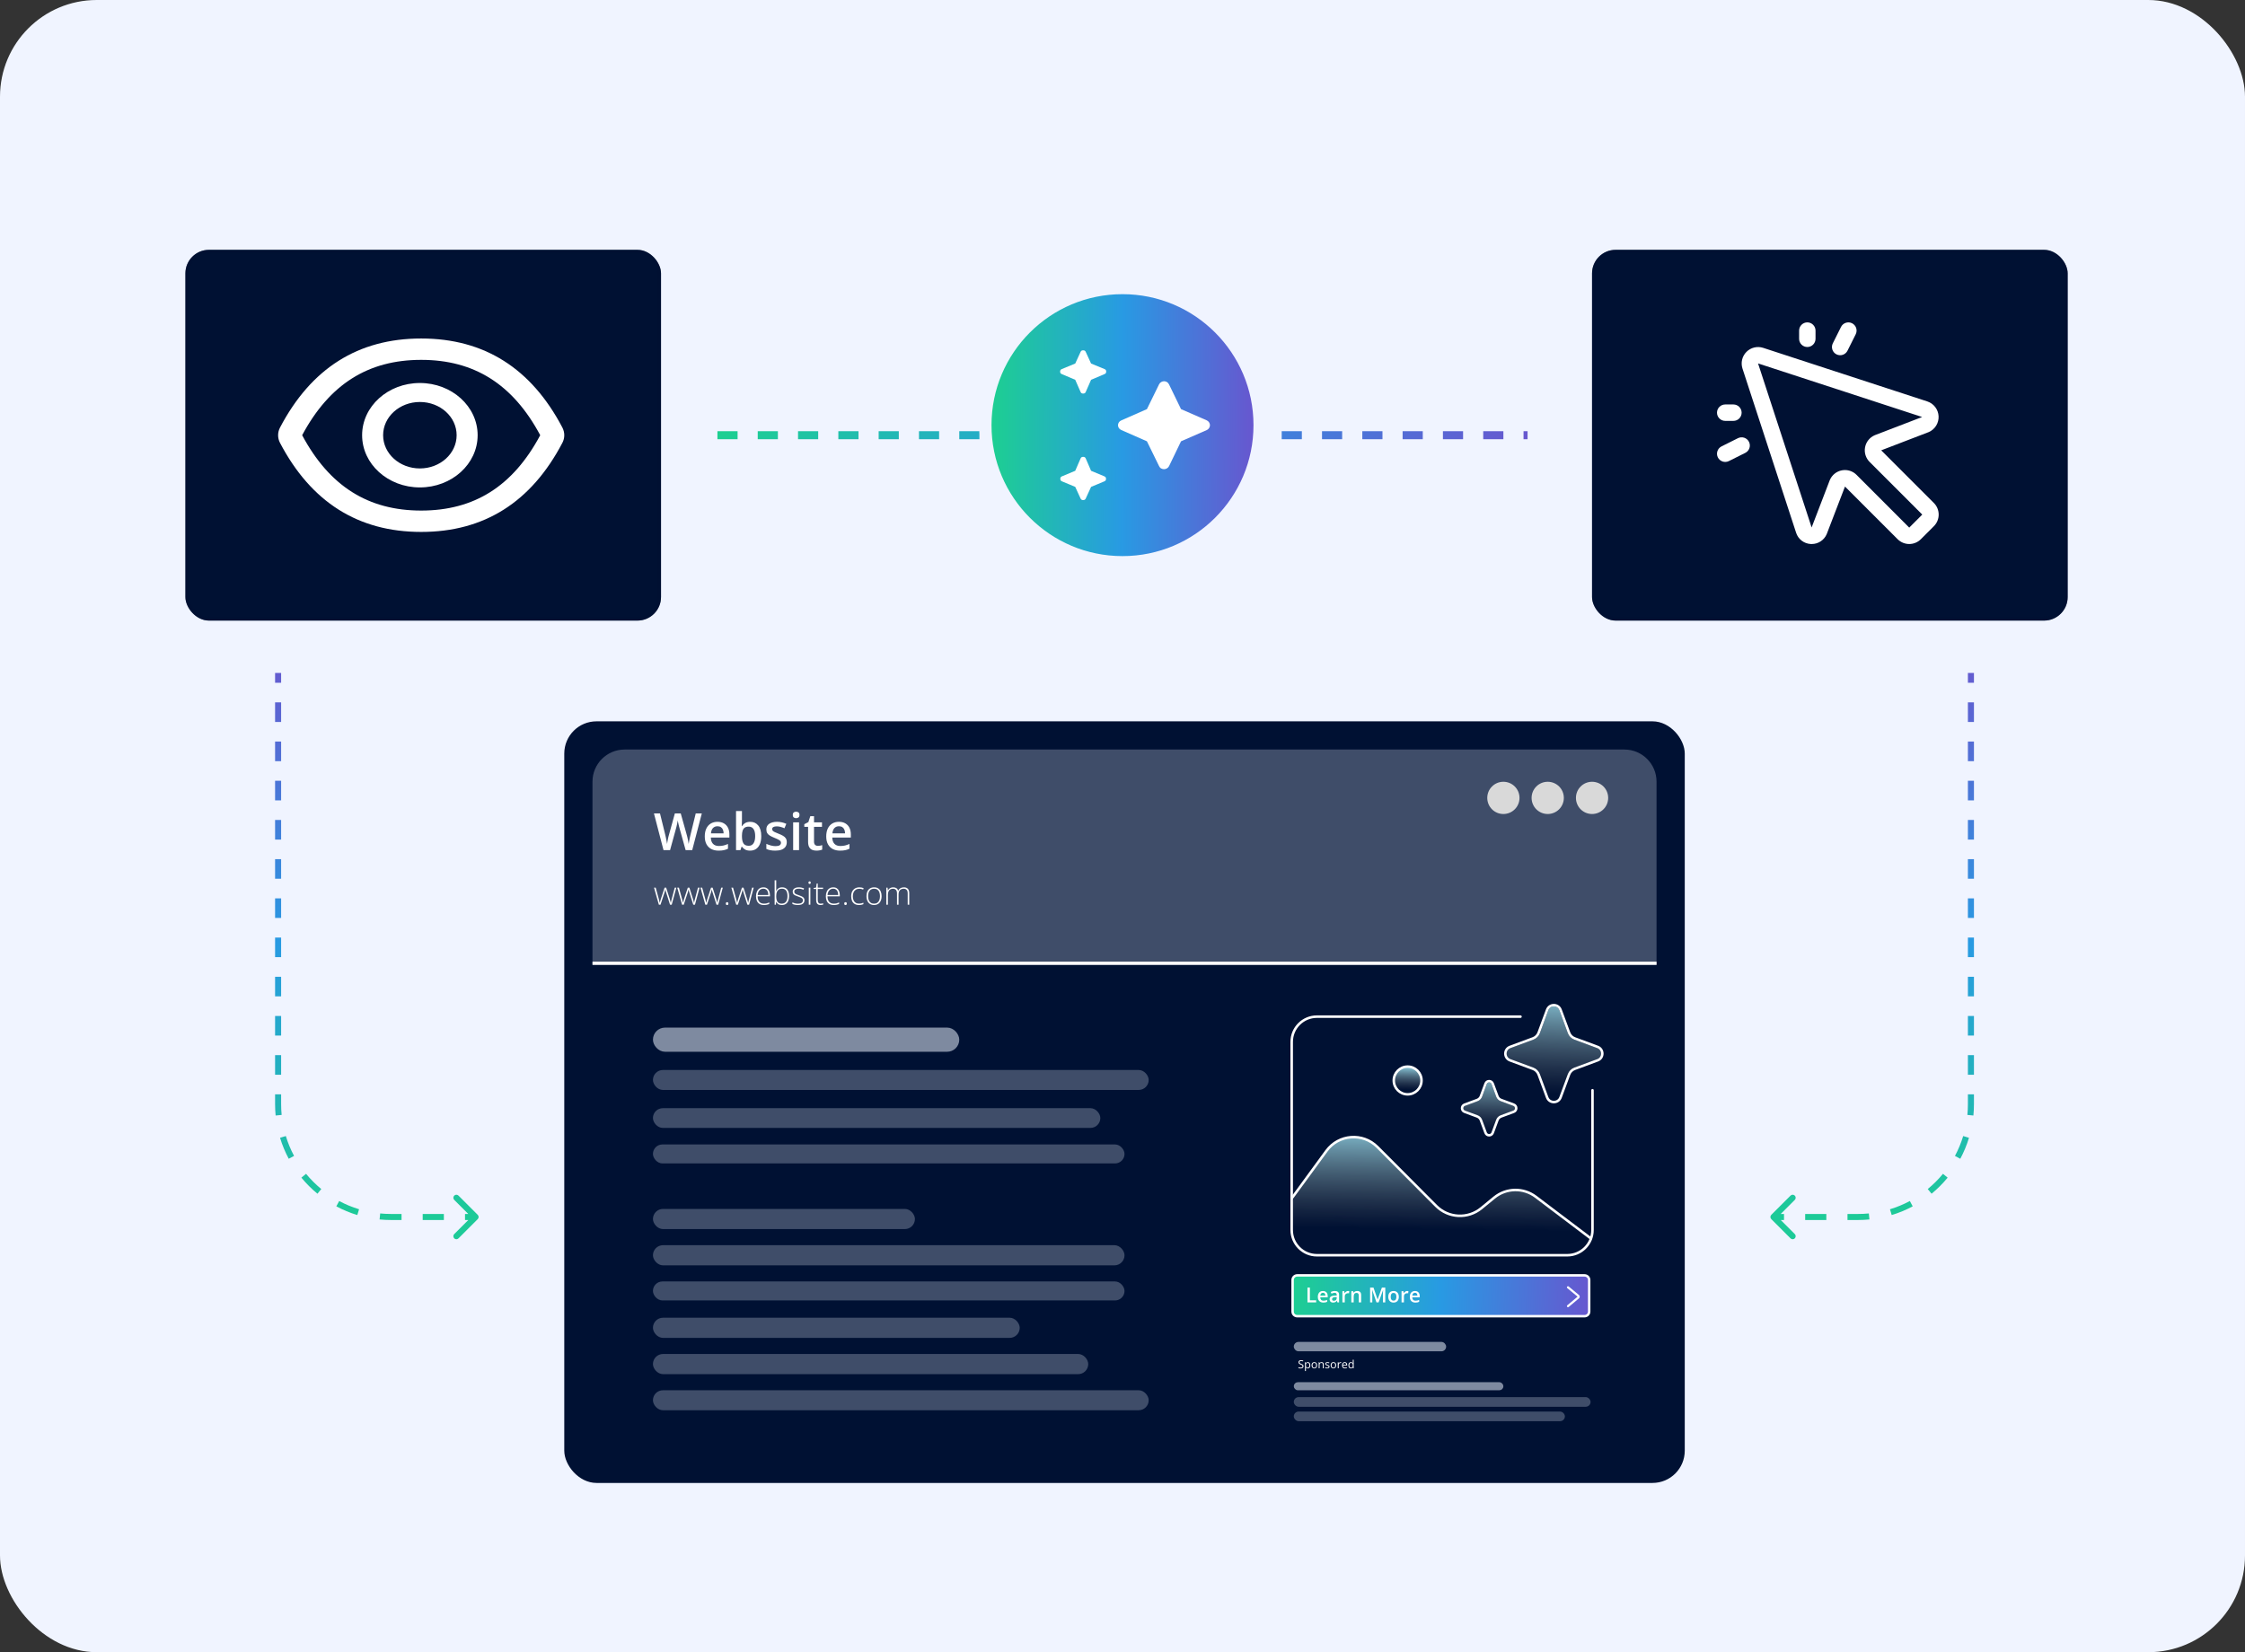
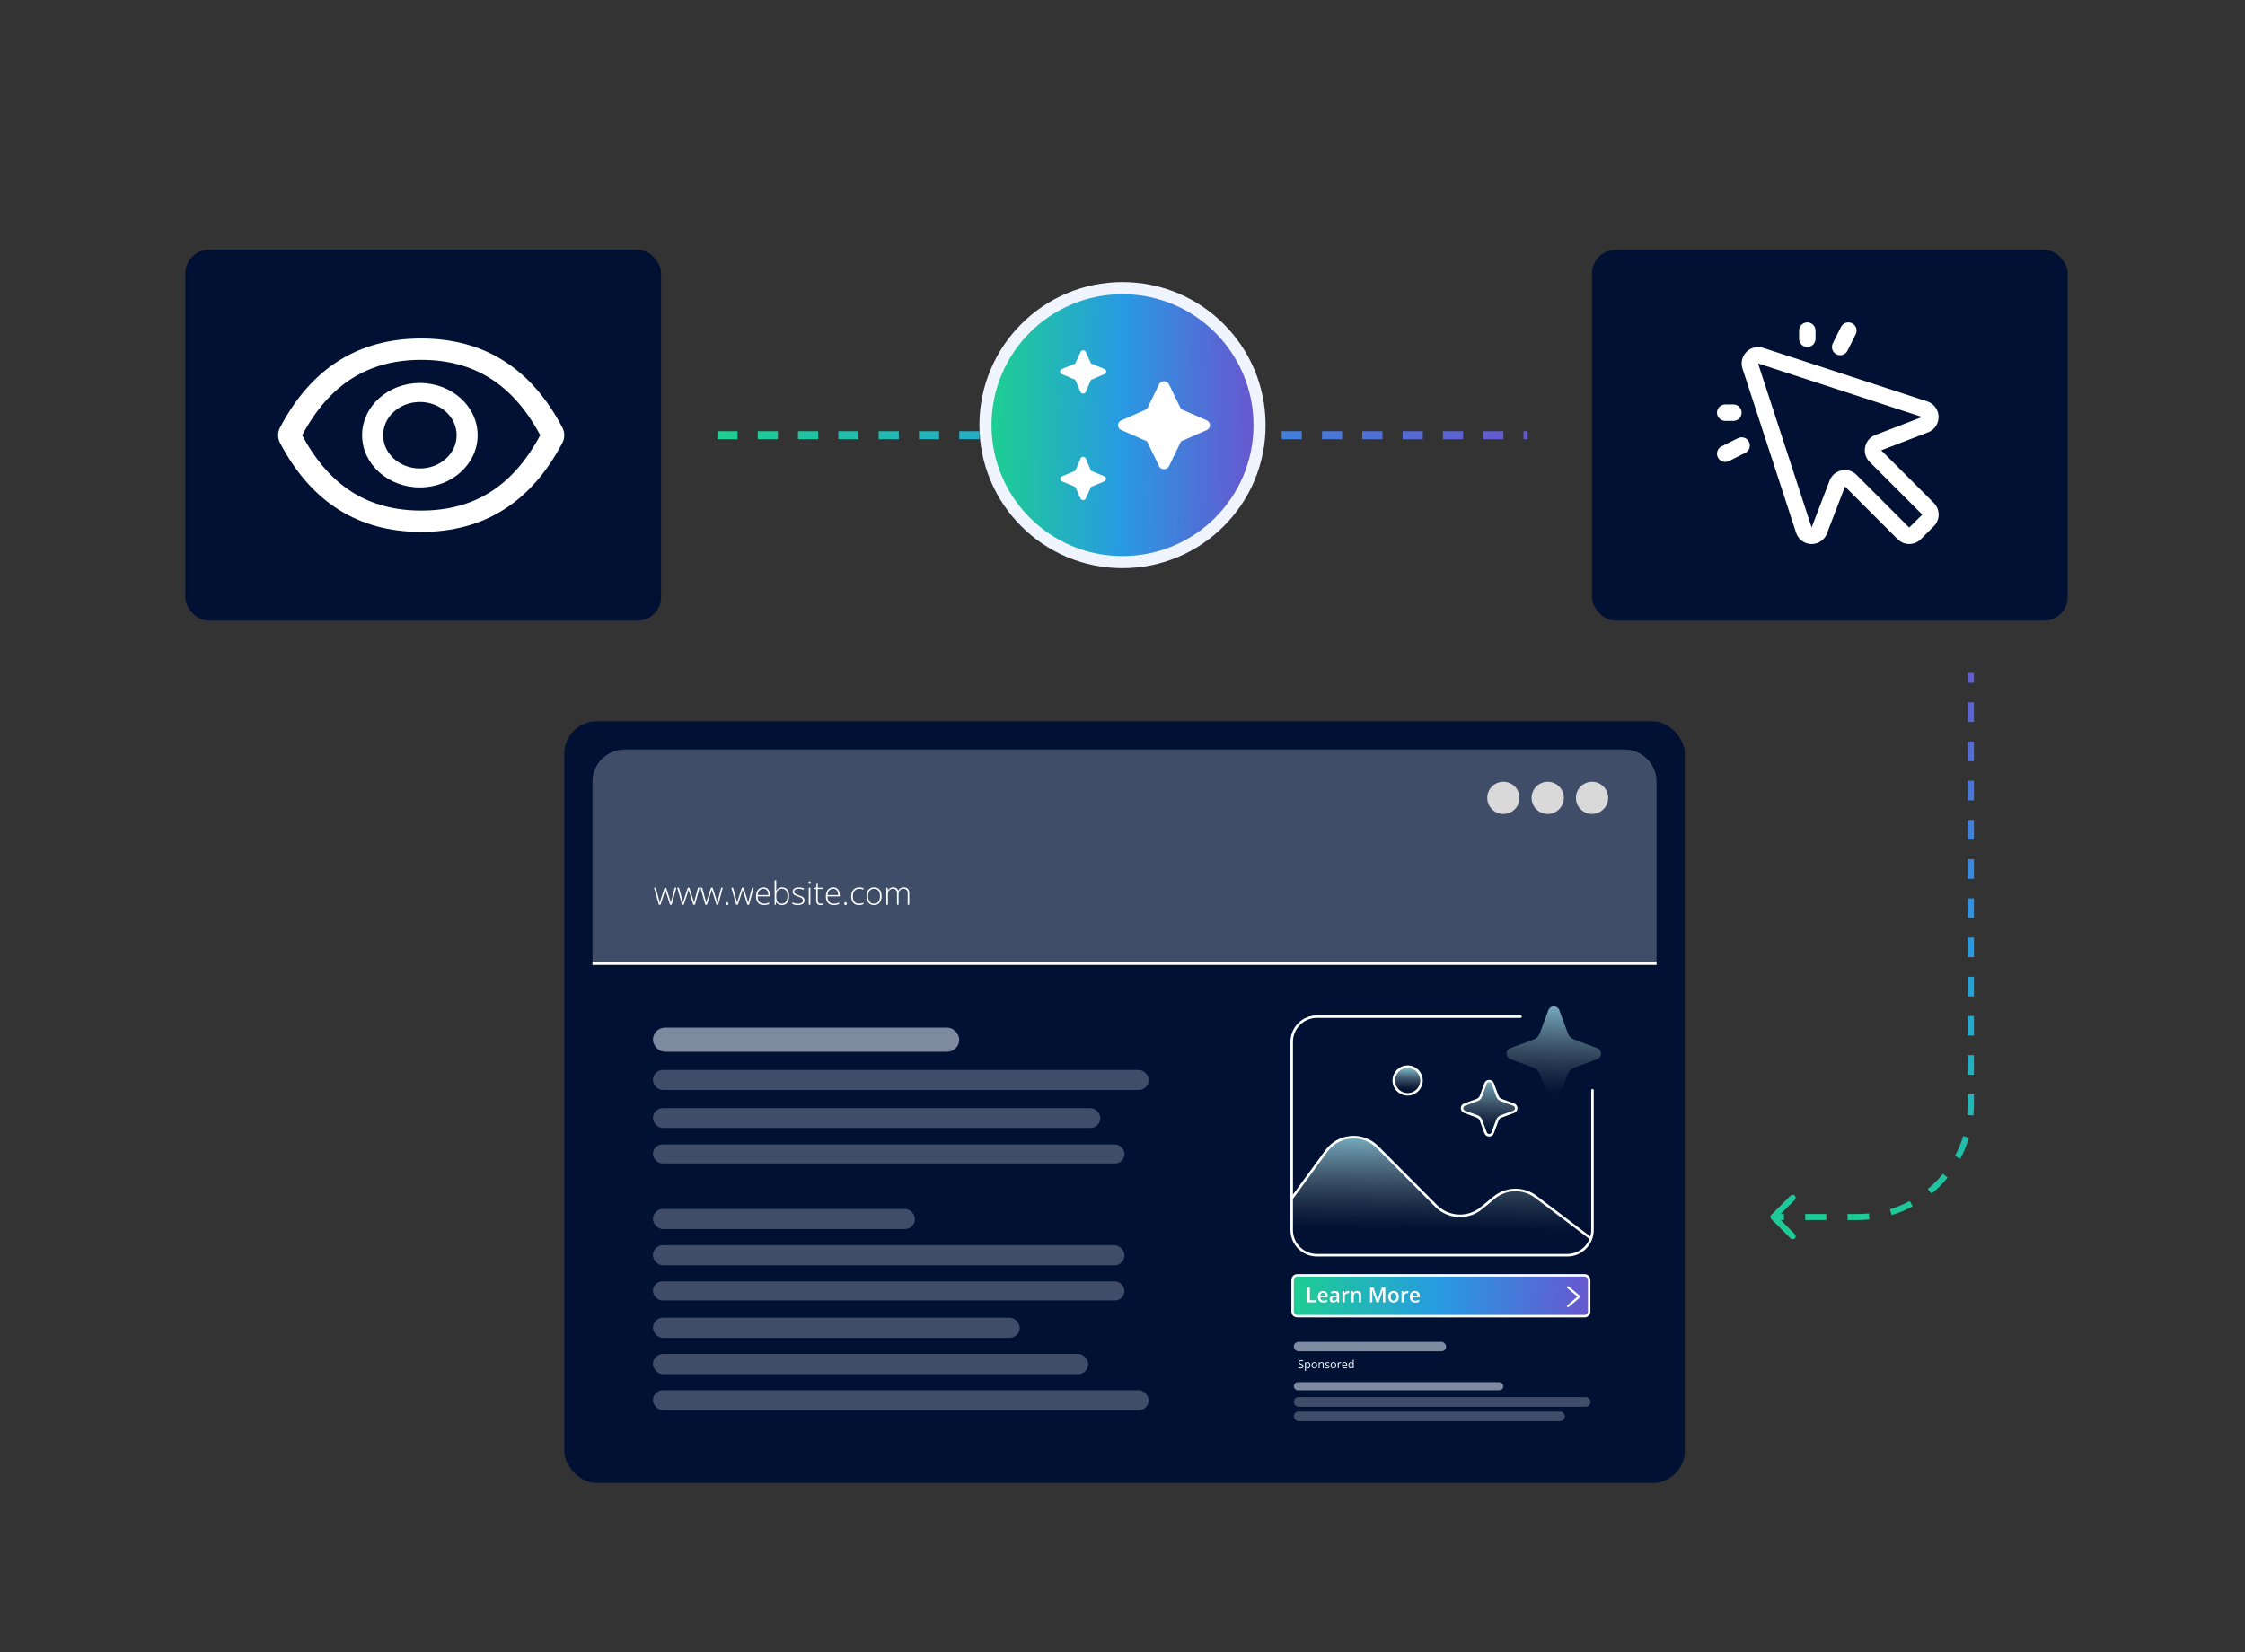
<svg xmlns="http://www.w3.org/2000/svg" width="557" height="410" viewBox="0 0 557 410" fill="none">
  <rect x="0" y="0" width="557" height="410" fill="#333333" stroke="none" />
-   <rect width="557" height="410" rx="24" fill="#F0F4FF" />
  <rect x="140" y="179" width="278" height="189" rx="8" fill="#001133" />
  <path d="M147 193.976C147 189.571 150.571 186 154.976 186H403.024C407.429 186 411 189.571 411 193.976V239.438H147V193.976Z" fill="#3F4D69" />
  <path d="M147 239.438H411V238.64H147V239.438Z" fill="white" />
-   <path d="M174.124 201.855L171.744 210.965H170.111L168.591 205.506C168.554 205.373 168.512 205.216 168.466 205.033C168.421 204.85 168.375 204.663 168.329 204.472C168.288 204.281 168.25 204.106 168.217 203.949C168.188 203.787 168.167 203.662 168.155 203.575C168.147 203.662 168.128 203.785 168.099 203.942C168.07 204.1 168.034 204.275 167.993 204.466C167.955 204.653 167.914 204.84 167.868 205.027C167.823 205.209 167.781 205.371 167.744 205.513L166.248 210.965H164.622L162.248 201.855H163.749L165.064 207.195C165.106 207.365 165.147 207.55 165.189 207.75C165.235 207.945 165.276 208.142 165.313 208.342C165.355 208.541 165.392 208.736 165.426 208.927C165.459 209.114 165.486 209.285 165.507 209.438C165.527 209.28 165.554 209.106 165.588 208.915C165.621 208.72 165.656 208.522 165.694 208.323C165.735 208.119 165.777 207.924 165.818 207.737C165.864 207.55 165.91 207.382 165.955 207.232L167.438 201.855H168.896L170.411 207.251C170.456 207.405 170.5 207.577 170.541 207.768C170.587 207.959 170.631 208.155 170.672 208.354C170.714 208.553 170.751 208.747 170.784 208.933C170.818 209.12 170.845 209.289 170.865 209.438C170.894 209.235 170.932 209.002 170.978 208.74C171.023 208.479 171.075 208.213 171.133 207.943C171.191 207.673 171.25 207.423 171.308 207.195L172.616 201.855H174.124ZM178.012 203.936C178.627 203.936 179.155 204.063 179.595 204.316C180.036 204.57 180.374 204.929 180.611 205.394C180.848 205.859 180.966 206.416 180.966 207.064V207.849H176.361C176.378 208.518 176.556 209.033 176.897 209.395C177.242 209.756 177.724 209.937 178.343 209.937C178.783 209.937 179.178 209.895 179.527 209.812C179.88 209.725 180.243 209.598 180.617 209.432V210.622C180.272 210.784 179.921 210.903 179.564 210.977C179.207 211.052 178.779 211.089 178.28 211.089C177.603 211.089 177.007 210.959 176.492 210.697C175.981 210.431 175.58 210.036 175.289 209.513C175.003 208.99 174.86 208.339 174.86 207.563C174.86 206.79 174.99 206.134 175.252 205.594C175.514 205.054 175.881 204.642 176.355 204.36C176.829 204.077 177.381 203.936 178.012 203.936ZM178.012 205.039C177.551 205.039 177.178 205.189 176.891 205.488C176.608 205.787 176.442 206.225 176.392 206.802H179.533C179.529 206.458 179.471 206.152 179.358 205.886C179.25 205.621 179.084 205.413 178.86 205.263C178.64 205.114 178.357 205.039 178.012 205.039ZM184.082 201.269V203.606C184.082 203.876 184.073 204.142 184.057 204.403C184.044 204.661 184.032 204.863 184.019 205.008H184.082C184.269 204.709 184.528 204.457 184.86 204.254C185.197 204.046 185.627 203.942 186.15 203.942C186.969 203.942 187.627 204.244 188.126 204.846C188.624 205.444 188.873 206.331 188.873 207.507C188.873 208.288 188.759 208.944 188.531 209.476C188.302 210.007 187.98 210.41 187.565 210.684C187.154 210.954 186.67 211.089 186.113 211.089C185.59 211.089 185.166 210.994 184.842 210.803C184.522 210.608 184.271 210.381 184.088 210.124H183.982L183.714 210.965H182.617V201.269H184.082ZM185.764 205.133C185.349 205.133 185.018 205.216 184.773 205.382C184.532 205.548 184.358 205.797 184.25 206.129C184.142 206.458 184.086 206.875 184.082 207.382V207.513C184.082 208.281 184.202 208.869 184.443 209.276C184.688 209.683 185.133 209.887 185.776 209.887C186.287 209.887 186.68 209.681 186.954 209.27C187.228 208.855 187.365 208.261 187.365 207.488C187.365 206.707 187.228 206.119 186.954 205.724C186.684 205.33 186.287 205.133 185.764 205.133ZM195.204 208.996C195.204 209.449 195.094 209.831 194.874 210.142C194.654 210.454 194.332 210.691 193.908 210.853C193.489 211.011 192.973 211.089 192.363 211.089C191.881 211.089 191.465 211.054 191.117 210.984C190.772 210.917 190.446 210.813 190.138 210.672V209.407C190.466 209.561 190.834 209.694 191.241 209.806C191.652 209.918 192.041 209.974 192.406 209.974C192.888 209.974 193.235 209.899 193.447 209.75C193.659 209.596 193.765 209.393 193.765 209.139C193.765 208.99 193.721 208.857 193.634 208.74C193.551 208.62 193.393 208.497 193.16 208.373C192.932 208.244 192.595 208.09 192.151 207.912C191.715 207.737 191.347 207.563 191.048 207.388C190.749 207.214 190.522 207.004 190.369 206.759C190.215 206.51 190.138 206.192 190.138 205.805C190.138 205.195 190.379 204.732 190.861 204.416C191.347 204.096 191.989 203.936 192.786 203.936C193.21 203.936 193.609 203.98 193.983 204.067C194.361 204.15 194.731 204.273 195.092 204.435L194.631 205.538C194.319 205.4 194.006 205.288 193.69 205.201C193.378 205.11 193.061 205.064 192.737 205.064C192.359 205.064 192.07 205.122 191.87 205.238C191.675 205.355 191.578 205.521 191.578 205.737C191.578 205.899 191.625 206.036 191.721 206.148C191.816 206.26 191.981 206.373 192.213 206.485C192.45 206.597 192.778 206.736 193.198 206.902C193.609 207.06 193.964 207.226 194.263 207.401C194.566 207.571 194.799 207.781 194.961 208.03C195.123 208.279 195.204 208.601 195.204 208.996ZM198.251 204.067V210.965H196.787V204.067H198.251ZM197.528 201.425C197.753 201.425 197.946 201.485 198.108 201.606C198.274 201.726 198.357 201.934 198.357 202.229C198.357 202.52 198.274 202.727 198.108 202.852C197.946 202.972 197.753 203.033 197.528 203.033C197.296 203.033 197.098 202.972 196.936 202.852C196.779 202.727 196.7 202.52 196.7 202.229C196.7 201.934 196.779 201.726 196.936 201.606C197.098 201.485 197.296 201.425 197.528 201.425ZM202.918 209.906C203.109 209.906 203.298 209.889 203.485 209.856C203.672 209.818 203.843 209.775 203.996 209.725V210.834C203.834 210.905 203.624 210.965 203.367 211.015C203.109 211.065 202.841 211.089 202.563 211.089C202.173 211.089 201.822 211.025 201.51 210.896C201.198 210.763 200.951 210.537 200.769 210.217C200.586 209.897 200.494 209.455 200.494 208.89V205.182H199.553V204.528L200.563 204.011L201.043 202.534H201.965V204.067H203.94V205.182H201.965V208.871C201.965 209.22 202.052 209.48 202.227 209.65C202.401 209.82 202.632 209.906 202.918 209.906ZM208.146 203.936C208.761 203.936 209.289 204.063 209.729 204.316C210.169 204.57 210.508 204.929 210.745 205.394C210.981 205.859 211.1 206.416 211.1 207.064V207.849H206.495C206.512 208.518 206.69 209.033 207.031 209.395C207.376 209.756 207.857 209.937 208.476 209.937C208.917 209.937 209.311 209.895 209.66 209.812C210.013 209.725 210.377 209.598 210.751 209.432V210.622C210.406 210.784 210.055 210.903 209.698 210.977C209.34 211.052 208.913 211.089 208.414 211.089C207.737 211.089 207.141 210.959 206.626 210.697C206.115 210.431 205.714 210.036 205.423 209.513C205.137 208.99 204.993 208.339 204.993 207.563C204.993 206.79 205.124 206.134 205.386 205.594C205.648 205.054 206.015 204.642 206.489 204.36C206.962 204.077 207.515 203.936 208.146 203.936ZM208.146 205.039C207.685 205.039 207.311 205.189 207.025 205.488C206.742 205.787 206.576 206.225 206.526 206.802H209.667C209.662 206.458 209.604 206.152 209.492 205.886C209.384 205.621 209.218 205.413 208.994 205.263C208.773 205.114 208.491 205.039 208.146 205.039Z" fill="white" />
  <path d="M166.24 224.51L165.34 221.667C165.311 221.581 165.285 221.499 165.262 221.421C165.239 221.344 165.217 221.268 165.196 221.196C165.175 221.123 165.156 221.053 165.137 220.985C165.119 220.915 165.101 220.846 165.083 220.779H165.063C165.045 220.846 165.027 220.915 165.009 220.985C164.991 221.055 164.971 221.128 164.951 221.203C164.93 221.279 164.908 221.355 164.884 221.433C164.861 221.511 164.835 221.592 164.806 221.675L163.876 224.51H163.471L162.267 220.276H162.684L163.428 222.983C163.472 223.142 163.51 223.283 163.541 223.408C163.572 223.532 163.599 223.645 163.623 223.746C163.646 223.848 163.667 223.944 163.685 224.035H163.704C163.72 223.97 163.737 223.902 163.755 223.832C163.773 223.759 163.793 223.682 163.813 223.598C163.834 223.515 163.859 223.427 163.887 223.334C163.916 223.24 163.947 223.139 163.981 223.03L164.888 220.276H165.278L166.15 223.022C166.192 223.154 166.229 223.282 166.263 223.404C166.299 223.523 166.33 223.635 166.356 223.739C166.385 223.843 166.408 223.94 166.427 224.031H166.45C166.46 223.945 166.476 223.852 166.497 223.75C166.52 223.646 166.547 223.531 166.578 223.404C166.612 223.277 166.65 223.136 166.691 222.983L167.408 220.276H167.805L166.656 224.51H166.24ZM172.003 224.51L171.104 221.667C171.075 221.581 171.049 221.499 171.026 221.421C171.002 221.344 170.98 221.268 170.96 221.196C170.939 221.123 170.919 221.053 170.901 220.985C170.883 220.915 170.865 220.846 170.847 220.779H170.827C170.809 220.846 170.791 220.915 170.773 220.985C170.755 221.055 170.735 221.128 170.714 221.203C170.694 221.279 170.671 221.355 170.648 221.433C170.625 221.511 170.599 221.592 170.57 221.675L169.639 224.51H169.234L168.031 220.276H168.448L169.192 222.983C169.236 223.142 169.273 223.283 169.305 223.408C169.336 223.532 169.363 223.645 169.386 223.746C169.41 223.848 169.43 223.944 169.449 224.035H169.468C169.484 223.97 169.501 223.902 169.519 223.832C169.537 223.759 169.556 223.682 169.577 223.598C169.598 223.515 169.623 223.427 169.651 223.334C169.68 223.24 169.711 223.139 169.745 223.03L170.652 220.276H171.041L171.914 223.022C171.955 223.154 171.993 223.282 172.027 223.404C172.063 223.523 172.094 223.635 172.12 223.739C172.149 223.843 172.172 223.94 172.19 224.031H172.214C172.224 223.945 172.24 223.852 172.26 223.75C172.284 223.646 172.311 223.531 172.342 223.404C172.376 223.277 172.414 223.136 172.455 222.983L173.172 220.276H173.569L172.42 224.51H172.003ZM177.767 224.51L176.868 221.667C176.839 221.581 176.813 221.499 176.79 221.421C176.766 221.344 176.744 221.268 176.723 221.196C176.703 221.123 176.683 221.053 176.665 220.985C176.647 220.915 176.629 220.846 176.61 220.779H176.591C176.573 220.846 176.555 220.915 176.536 220.985C176.518 221.055 176.499 221.128 176.478 221.203C176.457 221.279 176.435 221.355 176.412 221.433C176.389 221.511 176.363 221.592 176.334 221.675L175.403 224.51H174.998L173.795 220.276H174.212L174.955 222.983C174.999 223.142 175.037 223.283 175.068 223.408C175.099 223.532 175.127 223.645 175.15 223.746C175.173 223.848 175.194 223.944 175.212 224.035H175.232C175.247 223.97 175.264 223.902 175.282 223.832C175.301 223.759 175.32 223.682 175.341 223.598C175.362 223.515 175.386 223.427 175.415 223.334C175.443 223.24 175.475 223.139 175.508 223.03L176.416 220.276H176.805L177.678 223.022C177.719 223.154 177.757 223.282 177.791 223.404C177.827 223.523 177.858 223.635 177.884 223.739C177.913 223.843 177.936 223.94 177.954 224.031H177.977C177.988 223.945 178.003 223.852 178.024 223.75C178.048 223.646 178.075 223.531 178.106 223.404C178.14 223.277 178.177 223.136 178.219 222.983L178.935 220.276H179.333L178.184 224.51H177.767ZM180.084 224.233C180.084 224.119 180.11 224.032 180.162 223.972C180.214 223.91 180.291 223.879 180.392 223.879C180.504 223.879 180.585 223.91 180.637 223.972C180.689 224.032 180.715 224.119 180.715 224.233C180.715 224.347 180.689 224.436 180.637 224.498C180.585 224.56 180.504 224.592 180.392 224.592C180.291 224.592 180.214 224.56 180.162 224.498C180.11 224.436 180.084 224.347 180.084 224.233ZM185.431 224.51L184.532 221.667C184.503 221.581 184.477 221.499 184.454 221.421C184.431 221.344 184.408 221.268 184.388 221.196C184.367 221.123 184.347 221.053 184.329 220.985C184.311 220.915 184.293 220.846 184.275 220.779H184.255C184.237 220.846 184.219 220.915 184.201 220.985C184.183 221.055 184.163 221.128 184.142 221.203C184.122 221.279 184.1 221.355 184.076 221.433C184.053 221.511 184.027 221.592 183.998 221.675L183.067 224.51H182.662L181.459 220.276H181.876L182.62 222.983C182.664 223.142 182.701 223.283 182.733 223.408C182.764 223.532 182.791 223.645 182.814 223.746C182.838 223.848 182.858 223.944 182.877 224.035H182.896C182.912 223.97 182.929 223.902 182.947 223.832C182.965 223.759 182.984 223.682 183.005 223.598C183.026 223.515 183.051 223.427 183.079 223.334C183.108 223.24 183.139 223.139 183.173 223.03L184.08 220.276H184.469L185.342 223.022C185.383 223.154 185.421 223.282 185.455 223.404C185.491 223.523 185.522 223.635 185.548 223.739C185.577 223.843 185.6 223.94 185.618 224.031H185.642C185.652 223.945 185.668 223.852 185.688 223.75C185.712 223.646 185.739 223.531 185.77 223.404C185.804 223.277 185.842 223.136 185.883 222.983L186.6 220.276H186.997L185.848 224.51H185.431ZM189.415 220.195C189.776 220.195 190.076 220.279 190.315 220.448C190.557 220.617 190.736 220.848 190.852 221.141C190.972 221.434 191.032 221.771 191.032 222.15V222.434H187.974C187.974 223.016 188.108 223.462 188.376 223.774C188.646 224.085 189.031 224.241 189.532 224.241C189.794 224.241 190.022 224.22 190.214 224.179C190.409 224.135 190.624 224.061 190.86 223.957V224.319C190.653 224.412 190.445 224.48 190.237 224.521C190.029 224.566 189.791 224.588 189.521 224.588C189.092 224.588 188.733 224.499 188.442 224.323C188.154 224.144 187.936 223.892 187.788 223.567C187.642 223.243 187.569 222.864 187.569 222.43C187.569 222.007 187.64 221.627 187.78 221.289C187.923 220.952 188.13 220.685 188.403 220.491C188.678 220.293 189.016 220.195 189.415 220.195ZM189.412 220.534C189.007 220.534 188.678 220.669 188.426 220.939C188.177 221.206 188.03 221.593 187.986 222.099H190.623C190.623 221.79 190.579 221.518 190.49 221.281C190.402 221.045 190.268 220.862 190.089 220.732C189.913 220.6 189.687 220.534 189.412 220.534ZM192.586 218.45V220.171C192.586 220.319 192.583 220.482 192.578 220.658C192.573 220.835 192.567 220.981 192.562 221.098H192.586C192.687 220.836 192.863 220.619 193.115 220.448C193.367 220.276 193.681 220.191 194.058 220.191C194.608 220.191 195.033 220.376 195.331 220.748C195.632 221.119 195.783 221.663 195.783 222.38C195.783 222.818 195.715 223.204 195.58 223.536C195.445 223.866 195.244 224.124 194.977 224.311C194.712 224.495 194.38 224.588 193.98 224.588C193.619 224.588 193.324 224.512 193.096 224.362C192.867 224.209 192.701 224.018 192.597 223.789H192.566L192.492 224.51H192.192V218.45H192.586ZM194.015 220.534C193.68 220.534 193.407 220.606 193.197 220.752C192.987 220.894 192.832 221.103 192.734 221.379C192.635 221.654 192.586 221.99 192.586 222.387V222.45C192.586 223.034 192.692 223.479 192.905 223.785C193.118 224.092 193.463 224.245 193.941 224.245C194.413 224.245 194.77 224.084 195.012 223.762C195.256 223.437 195.378 222.977 195.378 222.38C195.378 221.769 195.265 221.31 195.039 221.001C194.813 220.689 194.472 220.534 194.015 220.534ZM199.596 223.4C199.596 223.652 199.532 223.867 199.405 224.046C199.28 224.223 199.097 224.358 198.856 224.451C198.614 224.542 198.317 224.588 197.964 224.588C197.67 224.588 197.408 224.562 197.177 224.51C196.946 224.458 196.753 224.394 196.597 224.319V223.929C196.792 224.026 197.007 224.103 197.243 224.163C197.48 224.223 197.722 224.253 197.972 224.253C198.408 224.253 198.722 224.179 198.914 224.031C199.106 223.883 199.202 223.68 199.202 223.423C199.202 223.254 199.154 223.116 199.058 223.007C198.965 222.895 198.83 222.799 198.653 222.718C198.477 222.638 198.264 222.556 198.014 222.473C197.755 222.385 197.524 222.298 197.321 222.212C197.121 222.124 196.964 222.008 196.85 221.865C196.736 221.72 196.679 221.523 196.679 221.273C196.679 220.933 196.815 220.669 197.088 220.479C197.36 220.289 197.726 220.195 198.186 220.195C198.44 220.195 198.676 220.219 198.895 220.269C199.115 220.315 199.315 220.376 199.494 220.452L199.354 220.787C199.193 220.711 199.007 220.65 198.797 220.604C198.587 220.557 198.377 220.534 198.166 220.534C197.821 220.534 197.551 220.595 197.356 220.717C197.161 220.839 197.064 221.018 197.064 221.254C197.064 221.436 197.111 221.579 197.204 221.682C197.298 221.784 197.432 221.869 197.605 221.939C197.779 222.007 197.986 222.082 198.225 222.165C198.471 222.251 198.699 222.341 198.906 222.434C199.117 222.527 199.284 222.648 199.409 222.796C199.533 222.944 199.596 223.145 199.596 223.4ZM201.056 220.276V224.51H200.663V220.276H201.056ZM200.865 218.711C200.964 218.711 201.036 218.741 201.083 218.801C201.13 218.858 201.153 218.936 201.153 219.034C201.153 219.133 201.13 219.211 201.083 219.268C201.036 219.325 200.964 219.354 200.865 219.354C200.772 219.354 200.702 219.325 200.655 219.268C200.608 219.211 200.585 219.133 200.585 219.034C200.585 218.936 200.608 218.858 200.655 218.801C200.702 218.741 200.772 218.711 200.865 218.711ZM203.615 224.249C203.737 224.249 203.85 224.24 203.953 224.222C204.06 224.203 204.153 224.18 204.234 224.151V224.479C204.151 224.507 204.053 224.532 203.942 224.553C203.83 224.576 203.707 224.588 203.572 224.588C203.333 224.588 203.134 224.544 202.976 224.455C202.818 224.364 202.698 224.228 202.618 224.046C202.537 223.862 202.497 223.628 202.497 223.345V220.604H201.866V220.37L202.493 220.249L202.629 219.252H202.89V220.276H204.21V220.604H202.89V223.322C202.89 223.626 202.946 223.857 203.058 224.015C203.172 224.171 203.358 224.249 203.615 224.249ZM206.746 220.195C207.107 220.195 207.406 220.279 207.645 220.448C207.887 220.617 208.066 220.848 208.183 221.141C208.302 221.434 208.362 221.771 208.362 222.15V222.434H205.305C205.305 223.016 205.438 223.462 205.706 223.774C205.976 224.085 206.361 224.241 206.863 224.241C207.125 224.241 207.352 224.22 207.544 224.179C207.739 224.135 207.954 224.061 208.191 223.957V224.319C207.983 224.412 207.775 224.48 207.567 224.521C207.36 224.566 207.121 224.588 206.851 224.588C206.422 224.588 206.063 224.499 205.772 224.323C205.484 224.144 205.266 223.892 205.118 223.567C204.972 223.243 204.9 222.864 204.9 222.43C204.9 222.007 204.97 221.627 205.11 221.289C205.253 220.952 205.461 220.685 205.733 220.491C206.008 220.293 206.346 220.195 206.746 220.195ZM206.742 220.534C206.337 220.534 206.008 220.669 205.757 220.939C205.507 221.206 205.361 221.593 205.316 222.099H207.953C207.953 221.79 207.909 221.518 207.821 221.281C207.732 221.045 207.599 220.862 207.419 220.732C207.243 220.6 207.017 220.534 206.742 220.534ZM209.464 224.233C209.464 224.119 209.49 224.032 209.542 223.972C209.594 223.91 209.67 223.879 209.772 223.879C209.883 223.879 209.965 223.91 210.017 223.972C210.069 224.032 210.095 224.119 210.095 224.233C210.095 224.347 210.069 224.436 210.017 224.498C209.965 224.56 209.883 224.592 209.772 224.592C209.67 224.592 209.594 224.56 209.542 224.498C209.49 224.436 209.464 224.347 209.464 224.233ZM213.125 224.588C212.704 224.588 212.349 224.501 212.058 224.327C211.77 224.15 211.551 223.9 211.403 223.575C211.258 223.248 211.185 222.861 211.185 222.415C211.185 221.95 211.27 221.553 211.439 221.223C211.607 220.891 211.845 220.636 212.151 220.46C212.458 220.283 212.817 220.195 213.23 220.195C213.433 220.195 213.621 220.213 213.795 220.249C213.969 220.286 214.126 220.336 214.266 220.401L214.161 220.748C214.015 220.683 213.861 220.633 213.697 220.6C213.534 220.566 213.377 220.549 213.226 220.549C212.878 220.549 212.582 220.626 212.338 220.779C212.097 220.929 211.911 221.145 211.781 221.425C211.654 221.703 211.59 222.032 211.59 222.411C211.59 222.766 211.645 223.082 211.754 223.357C211.863 223.63 212.031 223.845 212.256 224.003C212.482 224.159 212.772 224.237 213.125 224.237C213.33 224.237 213.525 224.216 213.709 224.175C213.896 224.133 214.066 224.08 214.219 224.015V224.373C214.082 224.436 213.922 224.486 213.74 224.525C213.561 224.567 213.356 224.588 213.125 224.588ZM218.733 222.387C218.733 222.714 218.693 223.013 218.612 223.283C218.532 223.55 218.412 223.782 218.254 223.976C218.095 224.171 217.898 224.322 217.662 224.428C217.428 224.534 217.156 224.588 216.844 224.588C216.548 224.588 216.285 224.536 216.053 224.432C215.822 224.325 215.626 224.175 215.465 223.98C215.307 223.785 215.186 223.554 215.103 223.287C215.02 223.017 214.979 222.717 214.979 222.387C214.979 221.933 215.054 221.542 215.204 221.215C215.358 220.885 215.576 220.633 215.859 220.46C216.144 220.283 216.486 220.195 216.883 220.195C217.293 220.195 217.635 220.288 217.907 220.475C218.182 220.659 218.389 220.916 218.526 221.246C218.664 221.576 218.733 221.956 218.733 222.387ZM215.384 222.387C215.384 222.759 215.437 223.083 215.543 223.361C215.65 223.639 215.811 223.855 216.026 224.011C216.244 224.167 216.52 224.245 216.852 224.245C217.192 224.245 217.471 224.167 217.689 224.011C217.907 223.855 218.068 223.637 218.172 223.357C218.276 223.077 218.328 222.753 218.328 222.387C218.328 222.032 218.278 221.715 218.18 221.437C218.081 221.159 217.925 220.941 217.713 220.783C217.5 220.622 217.222 220.541 216.879 220.541C216.388 220.541 216.016 220.705 215.761 221.032C215.51 221.359 215.384 221.811 215.384 222.387ZM224.271 220.195C224.678 220.195 225 220.313 225.237 220.549C225.473 220.785 225.591 221.158 225.591 221.667V224.51H225.205V221.682C225.205 221.29 225.116 221.002 224.937 220.818C224.758 220.633 224.521 220.541 224.228 220.541C223.825 220.541 223.51 220.659 223.282 220.896C223.056 221.129 222.943 221.498 222.943 222.002V224.51H222.553V221.682C222.553 221.42 222.512 221.206 222.429 221.04C222.348 220.871 222.235 220.746 222.09 220.666C221.944 220.583 221.773 220.541 221.576 220.541C221.314 220.541 221.086 220.596 220.894 220.705C220.702 220.811 220.554 220.978 220.45 221.203C220.346 221.427 220.295 221.711 220.295 222.056V224.51H219.901V220.276H220.221L220.279 220.97H220.302C220.372 220.832 220.466 220.705 220.583 220.588C220.7 220.471 220.844 220.376 221.015 220.304C221.189 220.231 221.393 220.195 221.626 220.195C221.93 220.195 222.187 220.264 222.398 220.401C222.61 220.536 222.758 220.737 222.841 221.005H222.869C222.983 220.75 223.16 220.552 223.398 220.409C223.64 220.266 223.931 220.195 224.271 220.195Z" fill="white" />
  <circle cx="373" cy="198" r="4" fill="#D9D9D9" />
  <circle cx="384" cy="198" r="4" fill="#D9D9D9" />
  <circle cx="395" cy="198" r="4" fill="#D9D9D9" />
  <rect x="162.507" y="255.507" width="74.987" height="4.987" rx="2.493" fill="#7E8AA0" stroke="#7E8AA0" stroke-width="1.013" />
  <rect x="162" y="265.523" width="123" height="4.953" rx="2.477" fill="#7E8AA0" fill-opacity="0.5" />
  <rect x="162" y="345" width="123" height="4.953" rx="2.477" fill="#7E8AA0" fill-opacity="0.5" />
  <rect x="162" y="300" width="65" height="5" rx="2.5" fill="#7E8AA0" fill-opacity="0.5" />
  <rect x="162" y="284" width="117" height="4.711" rx="2.356" fill="#7E8AA0" fill-opacity="0.5" />
  <rect x="162" y="318" width="117" height="4.711" rx="2.356" fill="#7E8AA0" fill-opacity="0.5" />
  <rect x="162" y="327" width="91" height="5" rx="2.5" fill="#7E8AA0" fill-opacity="0.5" />
  <rect x="162" y="336" width="108" height="5" rx="2.5" fill="#7E8AA0" fill-opacity="0.5" />
  <rect x="162" y="275" width="111" height="4.897" rx="2.449" fill="#7E8AA0" fill-opacity="0.5" />
  <rect x="162" y="309" width="117" height="5" rx="2.5" fill="#7E8AA0" fill-opacity="0.5" />
  <path d="M329.103 285.593L322.084 295.198C321.041 296.626 320.479 298.349 320.479 300.117V304.751C320.479 305.756 320.699 306.748 321.123 307.658L321.174 307.767C321.674 308.837 322.458 309.75 323.44 310.405C324.5 311.111 325.744 311.488 327.017 311.488H388.134C389.158 311.488 390.169 311.264 391.097 310.831L392.158 310.336C392.588 310.135 392.958 309.823 393.229 309.432C394.046 308.251 393.788 306.635 392.642 305.767L381.045 296.99C377.971 294.663 373.702 294.747 370.722 297.194L367.521 299.822C364.201 302.548 359.354 302.305 356.322 299.262L341.743 284.628C338.127 280.998 332.125 281.457 329.103 285.593Z" fill="url(#paint0_linear_53_3532)" />
  <path d="M377.246 252.285H326.732C323.278 252.285 320.479 255.085 320.479 258.539V305.235C320.479 308.689 323.278 311.489 326.732 311.489H388.855C392.309 311.489 395.109 308.689 395.109 305.235V270.55" stroke="white" stroke-width="0.625" stroke-linecap="round" />
  <path d="M383.858 250.591C384.429 249.049 386.611 249.049 387.182 250.591L389.286 256.277C389.529 256.933 390.046 257.451 390.702 257.693L396.388 259.798C397.93 260.369 397.93 262.55 396.388 263.121L390.702 265.226C390.046 265.468 389.529 265.985 389.286 266.642L387.182 272.327C386.611 273.87 384.429 273.87 383.858 272.327L381.754 266.642C381.511 265.986 380.994 265.468 380.338 265.226L374.651 263.121C373.109 262.55 373.109 260.369 374.651 259.798L380.338 257.693C380.994 257.451 381.511 256.933 381.754 256.277L383.858 250.591Z" fill="url(#paint1_linear_53_3532)" />
  <path d="M383.858 250.591C384.429 249.049 386.611 249.049 387.182 250.591L389.286 256.277C389.529 256.933 390.046 257.451 390.702 257.693L396.388 259.798C397.93 260.369 397.93 262.55 396.388 263.121L390.702 265.226C390.046 265.468 389.529 265.985 389.286 266.642L387.182 272.327C386.611 273.87 384.429 273.87 383.858 272.327L381.754 266.642C381.511 265.986 380.994 265.468 380.338 265.226L374.651 263.121C373.109 262.55 373.109 260.369 374.651 259.798L380.338 257.693C380.994 257.451 381.511 256.933 381.754 256.277L383.858 250.591Z" stroke="#001133" stroke-width="0.625" />
-   <path d="M383.858 250.591C384.429 249.049 386.611 249.049 387.182 250.591L389.286 256.277C389.529 256.933 390.046 257.451 390.702 257.693L396.388 259.798C397.93 260.369 397.93 262.55 396.388 263.121L390.702 265.226C390.046 265.468 389.529 265.985 389.286 266.642L387.182 272.327C386.611 273.87 384.429 273.87 383.858 272.327L381.754 266.642C381.511 265.986 380.994 265.468 380.338 265.226L374.651 263.121C373.109 262.55 373.109 260.369 374.651 259.798L380.338 257.693C380.994 257.451 381.511 256.933 381.754 256.277L383.858 250.591Z" stroke="white" stroke-width="0.625" />
  <path d="M368.587 268.905C368.889 268.089 370.044 268.089 370.347 268.905L371.508 272.043C371.666 272.471 372.004 272.808 372.432 272.967L375.569 274.128C376.386 274.43 376.386 275.585 375.569 275.888L372.432 277.049C372.004 277.207 371.666 277.545 371.508 277.973L370.347 281.11C370.044 281.927 368.889 281.927 368.587 281.11L367.426 277.973C367.267 277.545 366.93 277.207 366.502 277.049L363.364 275.888C362.548 275.585 362.548 274.43 363.364 274.128L366.502 272.967C366.93 272.808 367.267 272.471 367.426 272.043L368.587 268.905Z" fill="url(#paint2_linear_53_3532)" />
  <path d="M368.587 268.905C368.889 268.089 370.044 268.089 370.347 268.905L371.508 272.043C371.666 272.471 372.004 272.808 372.432 272.967L375.569 274.128C376.386 274.43 376.386 275.585 375.569 275.888L372.432 277.049C372.004 277.207 371.666 277.545 371.508 277.973L370.347 281.11C370.044 281.927 368.889 281.927 368.587 281.11L367.426 277.973C367.267 277.545 366.93 277.207 366.502 277.049L363.364 275.888C362.548 275.585 362.548 274.43 363.364 274.128L366.502 272.967C366.93 272.808 367.267 272.471 367.426 272.043L368.587 268.905Z" stroke="#001133" stroke-width="0.625" />
  <path d="M368.587 268.905C368.889 268.089 370.044 268.089 370.347 268.905L371.508 272.043C371.666 272.471 372.004 272.808 372.432 272.967L375.569 274.128C376.386 274.43 376.386 275.585 375.569 275.888L372.432 277.049C372.004 277.207 371.666 277.545 371.508 277.973L370.347 281.11C370.044 281.927 368.889 281.927 368.587 281.11L367.426 277.973C367.267 277.545 366.93 277.207 366.502 277.049L363.364 275.888C362.548 275.585 362.548 274.43 363.364 274.128L366.502 272.967C366.93 272.808 367.267 272.471 367.426 272.043L368.587 268.905Z" stroke="white" stroke-width="0.625" />
  <circle cx="349.246" cy="268.127" r="3.44" fill="url(#paint3_linear_53_3532)" stroke="white" stroke-width="0.625" />
  <path d="M320.479 297.395L329.103 285.593C332.125 281.457 338.127 280.998 341.743 284.628L356.322 299.262C359.354 302.305 364.201 302.548 367.521 299.822L370.722 297.194C373.702 294.747 377.971 294.663 381.045 296.99L394.692 307.319" stroke="white" stroke-width="0.625" stroke-linecap="round" />
  <rect x="321.202" y="343.202" width="51.597" height="1.597" rx="0.798" fill="#7E8AA0" stroke="#7E8AA0" stroke-width="0.403" />
  <rect x="321" y="346.703" width="73.629" height="2.388" rx="1.194" fill="#7E8AA0" fill-opacity="0.5" />
  <rect x="321" y="350.285" width="67.261" height="2.388" rx="1.194" fill="#7E8AA0" fill-opacity="0.5" />
  <path d="M321.85 316.493H393.139C393.773 316.493 394.287 317.007 394.287 317.641V325.471C394.287 326.105 393.773 326.618 393.139 326.618H321.85C321.216 326.618 320.702 326.105 320.702 325.471V317.641C320.702 317.007 321.216 316.493 321.85 316.493Z" fill="url(#paint4_linear_53_3532)" stroke="white" stroke-width="0.607" />
  <path d="M324.391 323.191V319.527H324.993V322.68H326.549V323.191H324.391ZM328.228 320.364C328.475 320.364 328.688 320.415 328.865 320.517C329.042 320.619 329.178 320.764 329.273 320.951C329.368 321.138 329.416 321.362 329.416 321.623V321.938H327.564C327.571 322.207 327.643 322.414 327.78 322.56C327.918 322.705 328.112 322.778 328.361 322.778C328.538 322.778 328.697 322.761 328.837 322.728C328.979 322.693 329.125 322.642 329.276 322.575V323.054C329.137 323.119 328.996 323.166 328.852 323.196C328.709 323.226 328.536 323.242 328.336 323.242C328.064 323.242 327.824 323.189 327.617 323.084C327.411 322.977 327.25 322.818 327.133 322.607C327.018 322.397 326.96 322.135 326.96 321.823C326.96 321.512 327.013 321.248 327.118 321.031C327.223 320.814 327.371 320.648 327.562 320.535C327.752 320.421 327.974 320.364 328.228 320.364ZM328.228 320.808C328.043 320.808 327.892 320.868 327.777 320.988C327.663 321.109 327.597 321.285 327.577 321.517H328.84C328.838 321.379 328.815 321.256 328.77 321.149C328.726 321.042 328.659 320.958 328.569 320.898C328.48 320.838 328.367 320.808 328.228 320.808ZM331.168 320.364C331.519 320.364 331.784 320.442 331.962 320.597C332.143 320.753 332.233 320.995 332.233 321.324V323.191H331.815L331.702 322.798H331.682C331.603 322.898 331.522 322.981 331.439 323.046C331.355 323.111 331.258 323.16 331.148 323.191C331.039 323.225 330.906 323.242 330.749 323.242C330.584 323.242 330.436 323.211 330.306 323.151C330.175 323.089 330.073 322.996 329.998 322.871C329.922 322.745 329.885 322.587 329.885 322.394C329.885 322.109 329.991 321.894 330.203 321.75C330.417 321.607 330.739 321.527 331.17 321.512L331.652 321.495V321.349C331.652 321.157 331.607 321.02 331.516 320.938C331.428 320.856 331.302 320.816 331.14 320.816C331.002 320.816 330.867 320.836 330.737 320.876C330.607 320.916 330.48 320.965 330.356 321.024L330.165 320.607C330.301 320.536 330.455 320.477 330.627 320.432C330.8 320.387 330.981 320.364 331.168 320.364ZM331.649 321.866L331.291 321.878C330.997 321.888 330.79 321.938 330.672 322.029C330.553 322.119 330.494 322.242 330.494 322.399C330.494 322.536 330.535 322.637 330.617 322.7C330.698 322.762 330.806 322.793 330.94 322.793C331.144 322.793 331.312 322.735 331.446 322.62C331.581 322.503 331.649 322.332 331.649 322.106V321.866ZM334.464 320.364C334.51 320.364 334.561 320.367 334.617 320.372C334.672 320.377 334.719 320.384 334.759 320.392L334.704 320.943C334.669 320.933 334.626 320.926 334.574 320.921C334.524 320.916 334.479 320.913 334.439 320.913C334.333 320.913 334.233 320.931 334.138 320.966C334.043 320.999 333.958 321.051 333.885 321.121C333.811 321.19 333.754 321.276 333.712 321.379C333.67 321.483 333.649 321.603 333.649 321.74V323.191H333.058V320.417H333.519L333.599 320.906H333.627C333.682 320.807 333.75 320.717 333.832 320.635C333.914 320.553 334.008 320.488 334.113 320.44C334.22 320.389 334.337 320.364 334.464 320.364ZM336.719 320.364C337.032 320.364 337.275 320.445 337.449 320.607C337.624 320.768 337.712 321.026 337.712 321.382V323.191H337.123V321.492C337.123 321.277 337.078 321.115 336.99 321.008C336.901 320.9 336.764 320.846 336.579 320.846C336.31 320.846 336.123 320.928 336.017 321.094C335.914 321.259 335.862 321.499 335.862 321.813V323.191H335.273V320.417H335.732L335.814 320.793H335.847C335.907 320.696 335.982 320.617 336.07 320.555C336.16 320.491 336.261 320.444 336.371 320.412C336.483 320.38 336.599 320.364 336.719 320.364ZM341.511 323.191L340.456 320.131H340.433C340.438 320.2 340.444 320.293 340.451 320.412C340.458 320.531 340.464 320.658 340.469 320.793C340.474 320.928 340.476 321.058 340.476 321.181V323.191H339.93V319.527H340.774L341.789 322.452H341.804L342.854 319.527H343.697V323.191H343.123V321.151C343.123 321.039 343.124 320.918 343.128 320.788C343.133 320.658 343.138 320.534 343.143 320.417C343.149 320.3 343.154 320.206 343.158 320.136H343.138L342.042 323.191H341.511ZM347.057 321.798C347.057 322.029 347.027 322.233 346.967 322.412C346.907 322.591 346.819 322.742 346.704 322.866C346.589 322.988 346.45 323.081 346.288 323.146C346.126 323.21 345.943 323.242 345.739 323.242C345.549 323.242 345.374 323.21 345.215 323.146C345.057 323.081 344.919 322.988 344.802 322.866C344.687 322.742 344.597 322.591 344.534 322.412C344.47 322.233 344.438 322.029 344.438 321.798C344.438 321.492 344.491 321.233 344.596 321.021C344.703 320.807 344.855 320.644 345.052 320.532C345.25 320.42 345.484 320.364 345.757 320.364C346.012 320.364 346.238 320.42 346.433 320.532C346.629 320.644 346.782 320.807 346.892 321.021C347.002 321.235 347.057 321.494 347.057 321.798ZM345.045 321.798C345.045 322 345.069 322.173 345.118 322.317C345.168 322.46 345.245 322.571 345.348 322.648C345.452 322.723 345.585 322.76 345.749 322.76C345.913 322.76 346.047 322.723 346.15 322.648C346.254 322.571 346.33 322.46 346.378 322.317C346.427 322.173 346.451 322 346.451 321.798C346.451 321.596 346.427 321.425 346.378 321.284C346.33 321.142 346.254 321.034 346.15 320.961C346.047 320.886 345.912 320.848 345.747 320.848C345.503 320.848 345.325 320.93 345.213 321.094C345.101 321.257 345.045 321.492 345.045 321.798ZM349.14 320.364C349.187 320.364 349.238 320.367 349.293 320.372C349.348 320.377 349.396 320.384 349.436 320.392L349.381 320.943C349.346 320.933 349.302 320.926 349.25 320.921C349.2 320.916 349.155 320.913 349.115 320.913C349.01 320.913 348.91 320.931 348.814 320.966C348.719 320.999 348.635 321.051 348.561 321.121C348.488 321.19 348.43 321.276 348.388 321.379C348.346 321.483 348.326 321.603 348.326 321.74V323.191H347.734V320.417H348.195L348.275 320.906H348.303C348.358 320.807 348.427 320.717 348.509 320.635C348.59 320.553 348.684 320.488 348.789 320.44C348.896 320.389 349.013 320.364 349.14 320.364ZM351.055 320.364C351.302 320.364 351.514 320.415 351.691 320.517C351.869 320.619 352.005 320.764 352.1 320.951C352.195 321.138 352.243 321.362 352.243 321.623V321.938H350.391C350.397 322.207 350.469 322.414 350.606 322.56C350.745 322.705 350.939 322.778 351.188 322.778C351.365 322.778 351.524 322.761 351.664 322.728C351.806 322.693 351.952 322.642 352.102 322.575V323.054C351.964 323.119 351.823 323.166 351.679 323.196C351.535 323.226 351.363 323.242 351.163 323.242C350.89 323.242 350.651 323.189 350.443 323.084C350.238 322.977 350.077 322.818 349.96 322.607C349.844 322.397 349.787 322.135 349.787 321.823C349.787 321.512 349.839 321.248 349.945 321.031C350.05 320.814 350.198 320.648 350.388 320.535C350.579 320.421 350.801 320.364 351.055 320.364ZM351.055 320.808C350.869 320.808 350.719 320.868 350.604 320.988C350.49 321.109 350.423 321.285 350.403 321.517H351.666C351.665 321.379 351.641 321.256 351.596 321.149C351.553 321.042 351.486 320.958 351.396 320.898C351.307 320.838 351.194 320.808 351.055 320.808Z" fill="white" />
  <path d="M389.031 319.455L391.582 321.568C391.712 321.675 391.712 321.873 391.583 321.981L389.031 324.121" stroke="white" stroke-width="0.538" stroke-linecap="round" />
  <rect x="321.202" y="333.202" width="37.392" height="1.93" rx="0.965" fill="#7E8AA0" stroke="#7E8AA0" stroke-width="0.403" />
  <path d="M323.401 339.021C323.401 339.139 323.372 339.241 323.312 339.324C323.254 339.407 323.172 339.471 323.066 339.514C322.961 339.558 322.836 339.58 322.693 339.58C322.617 339.58 322.546 339.576 322.478 339.569C322.411 339.562 322.349 339.551 322.293 339.538C322.236 339.524 322.186 339.507 322.144 339.487V339.264C322.212 339.293 322.295 339.319 322.394 339.344C322.492 339.367 322.595 339.379 322.703 339.379C322.803 339.379 322.888 339.366 322.957 339.339C323.026 339.312 323.079 339.273 323.114 339.223C323.151 339.172 323.169 339.111 323.169 339.04C323.169 338.972 323.154 338.915 323.124 338.869C323.094 338.823 323.044 338.781 322.973 338.743C322.904 338.705 322.809 338.665 322.689 338.622C322.604 338.592 322.529 338.559 322.465 338.523C322.4 338.487 322.346 338.446 322.302 338.4C322.258 338.355 322.225 338.302 322.202 338.242C322.18 338.182 322.17 338.113 322.17 338.035C322.17 337.929 322.196 337.838 322.25 337.762C322.305 337.685 322.38 337.627 322.476 337.587C322.572 337.546 322.683 337.525 322.808 337.525C322.915 337.525 323.013 337.535 323.103 337.556C323.194 337.576 323.278 337.602 323.353 337.636L323.281 337.836C323.209 337.806 323.132 337.781 323.051 337.761C322.971 337.741 322.888 337.73 322.802 337.73C322.717 337.73 322.644 337.743 322.585 337.769C322.527 337.793 322.482 337.828 322.451 337.874C322.42 337.92 322.405 337.974 322.405 338.037C322.405 338.107 322.419 338.165 322.448 338.212C322.478 338.258 322.526 338.3 322.591 338.336C322.656 338.372 322.743 338.409 322.85 338.448C322.968 338.491 323.068 338.537 323.15 338.585C323.232 338.632 323.294 338.691 323.337 338.76C323.38 338.828 323.401 338.915 323.401 339.021ZM324.48 338.027C324.667 338.027 324.816 338.091 324.927 338.22C325.038 338.348 325.094 338.542 325.094 338.8C325.094 338.97 325.068 339.113 325.017 339.229C324.966 339.344 324.894 339.432 324.801 339.491C324.709 339.55 324.6 339.58 324.474 339.58C324.395 339.58 324.325 339.57 324.265 339.549C324.205 339.528 324.154 339.499 324.111 339.464C324.068 339.428 324.032 339.39 324.004 339.348H323.988C323.99 339.383 323.994 339.426 323.997 339.476C324.002 339.526 324.004 339.57 324.004 339.607V340.223H323.776V338.054H323.963L323.993 338.276H324.004C324.033 338.23 324.069 338.189 324.111 338.152C324.153 338.113 324.204 338.083 324.264 338.061C324.325 338.039 324.397 338.027 324.48 338.027ZM324.44 338.219C324.336 338.219 324.252 338.239 324.189 338.279C324.126 338.319 324.08 338.379 324.051 338.459C324.021 338.538 324.006 338.638 324.004 338.758V338.802C324.004 338.929 324.018 339.036 324.045 339.123C324.073 339.211 324.119 339.278 324.183 339.323C324.248 339.369 324.334 339.391 324.443 339.391C324.536 339.391 324.613 339.366 324.675 339.316C324.737 339.266 324.783 339.196 324.813 339.107C324.844 339.017 324.86 338.913 324.86 338.797C324.86 338.62 324.825 338.48 324.756 338.376C324.688 338.271 324.582 338.219 324.44 338.219ZM326.782 338.801C326.782 338.924 326.766 339.034 326.734 339.13C326.702 339.227 326.656 339.308 326.596 339.375C326.536 339.442 326.463 339.493 326.377 339.528C326.292 339.563 326.196 339.58 326.089 339.58C325.989 339.58 325.896 339.563 325.813 339.528C325.73 339.493 325.658 339.442 325.597 339.375C325.537 339.308 325.49 339.227 325.456 339.13C325.423 339.034 325.407 338.924 325.407 338.801C325.407 338.637 325.434 338.497 325.49 338.383C325.546 338.267 325.625 338.179 325.728 338.119C325.832 338.058 325.955 338.027 326.098 338.027C326.235 338.027 326.354 338.058 326.457 338.119C326.56 338.18 326.639 338.268 326.696 338.384C326.753 338.499 326.782 338.638 326.782 338.801ZM325.642 338.801C325.642 338.921 325.658 339.026 325.69 339.114C325.722 339.202 325.771 339.271 325.837 339.319C325.904 339.367 325.989 339.391 326.094 339.391C326.198 339.391 326.283 339.367 326.35 339.319C326.417 339.271 326.467 339.202 326.499 339.114C326.531 339.026 326.547 338.921 326.547 338.801C326.547 338.681 326.531 338.578 326.499 338.492C326.467 338.404 326.418 338.337 326.351 338.29C326.285 338.242 326.199 338.219 326.093 338.219C325.937 338.219 325.823 338.27 325.75 338.373C325.678 338.476 325.642 338.619 325.642 338.801ZM327.884 338.027C328.061 338.027 328.196 338.071 328.287 338.158C328.378 338.245 328.424 338.384 328.424 338.577V339.553H328.199V338.592C328.199 338.467 328.171 338.373 328.113 338.311C328.057 338.249 327.97 338.219 327.852 338.219C327.686 338.219 327.57 338.265 327.502 338.359C327.435 338.453 327.401 338.589 327.401 338.768V339.553H327.174V338.054H327.357L327.392 338.27H327.404C327.436 338.218 327.476 338.173 327.526 338.138C327.575 338.101 327.63 338.074 327.691 338.056C327.752 338.037 327.816 338.027 327.884 338.027ZM329.86 339.143C329.86 339.238 329.836 339.319 329.788 339.385C329.741 339.449 329.672 339.498 329.583 339.531C329.495 339.564 329.389 339.58 329.266 339.58C329.161 339.58 329.07 339.572 328.994 339.555C328.917 339.539 328.85 339.516 328.793 339.486V339.277C328.854 339.307 328.927 339.334 329.012 339.359C329.096 339.383 329.183 339.396 329.271 339.396C329.401 339.396 329.495 339.375 329.553 339.333C329.611 339.291 329.64 339.234 329.64 339.162C329.64 339.121 329.628 339.085 329.605 339.054C329.582 339.022 329.543 338.991 329.489 338.962C329.434 338.932 329.358 338.899 329.262 338.864C329.166 338.827 329.083 338.791 329.013 338.756C328.944 338.719 328.89 338.675 328.852 338.623C328.814 338.571 328.796 338.504 328.796 338.421C328.796 338.294 328.847 338.197 328.949 338.13C329.052 338.061 329.186 338.027 329.353 338.027C329.443 338.027 329.528 338.036 329.606 338.054C329.685 338.072 329.759 338.095 329.828 338.126L329.751 338.307C329.689 338.281 329.623 338.259 329.553 338.24C329.483 338.222 329.411 338.213 329.338 338.213C329.233 338.213 329.153 338.23 329.096 338.265C329.041 338.3 329.013 338.347 329.013 338.407C329.013 338.454 329.026 338.492 329.051 338.522C329.078 338.552 329.119 338.58 329.177 338.607C329.234 338.633 329.31 338.664 329.404 338.7C329.498 338.734 329.579 338.77 329.647 338.808C329.716 338.844 329.768 338.889 329.804 338.942C329.842 338.994 329.86 339.061 329.86 339.143ZM331.517 338.801C331.517 338.924 331.501 339.034 331.469 339.13C331.438 339.227 331.392 339.308 331.331 339.375C331.271 339.442 331.198 339.493 331.113 339.528C331.028 339.563 330.932 339.58 330.824 339.58C330.724 339.58 330.632 339.563 330.548 339.528C330.465 339.493 330.393 339.442 330.332 339.375C330.272 339.308 330.225 339.227 330.191 339.13C330.158 339.034 330.142 338.924 330.142 338.801C330.142 338.637 330.17 338.497 330.225 338.383C330.281 338.267 330.36 338.179 330.463 338.119C330.567 338.058 330.691 338.027 330.834 338.027C330.97 338.027 331.09 338.058 331.192 338.119C331.295 338.18 331.375 338.268 331.431 338.384C331.489 338.499 331.517 338.638 331.517 338.801ZM330.377 338.801C330.377 338.921 330.393 339.026 330.425 339.114C330.457 339.202 330.506 339.271 330.573 339.319C330.639 339.367 330.725 339.391 330.83 339.391C330.934 339.391 331.019 339.367 331.085 339.319C331.153 339.271 331.202 339.202 331.234 339.114C331.266 339.026 331.282 338.921 331.282 338.801C331.282 338.681 331.266 338.578 331.234 338.492C331.202 338.404 331.153 338.337 331.087 338.29C331.02 338.242 330.934 338.219 330.828 338.219C330.672 338.219 330.558 338.27 330.485 338.373C330.413 338.476 330.377 338.619 330.377 338.801ZM332.59 338.027C332.62 338.027 332.652 338.029 332.685 338.033C332.718 338.035 332.747 338.039 332.772 338.045L332.743 338.255C332.719 338.249 332.692 338.244 332.661 338.24C332.631 338.237 332.603 338.235 332.577 338.235C332.517 338.235 332.46 338.247 332.406 338.272C332.353 338.296 332.307 338.33 332.266 338.376C332.226 338.42 332.195 338.475 332.172 338.538C332.149 338.601 332.138 338.671 332.138 338.749V339.553H331.91V338.054H332.098L332.123 338.331H332.132C332.163 338.275 332.201 338.224 332.245 338.179C332.288 338.132 332.339 338.095 332.396 338.068C332.455 338.041 332.519 338.027 332.59 338.027ZM333.632 338.027C333.76 338.027 333.869 338.055 333.96 338.112C334.051 338.168 334.121 338.248 334.169 338.35C334.218 338.451 334.242 338.569 334.242 338.705V338.846H333.207C333.21 339.022 333.253 339.156 333.338 339.248C333.423 339.34 333.542 339.386 333.696 339.386C333.791 339.386 333.875 339.377 333.948 339.36C334.021 339.343 334.096 339.317 334.175 339.283V339.483C334.099 339.517 334.024 339.541 333.949 339.557C333.875 339.572 333.788 339.58 333.687 339.58C333.543 339.58 333.417 339.551 333.309 339.493C333.203 339.433 333.12 339.347 333.061 339.233C333.001 339.119 332.972 338.979 332.972 338.815C332.972 338.653 332.999 338.514 333.052 338.396C333.107 338.278 333.184 338.187 333.282 338.123C333.381 338.059 333.498 338.027 333.632 338.027ZM333.629 338.213C333.508 338.213 333.412 338.253 333.34 338.332C333.268 338.411 333.225 338.522 333.211 338.664H334.004C334.003 338.575 333.989 338.496 333.962 338.429C333.935 338.361 333.895 338.308 333.84 338.27C333.785 338.232 333.715 338.213 333.629 338.213ZM335.16 339.58C334.971 339.58 334.82 339.515 334.709 339.386C334.599 339.257 334.544 339.064 334.544 338.809C334.544 338.551 334.6 338.357 334.713 338.225C334.826 338.093 334.977 338.027 335.165 338.027C335.244 338.027 335.313 338.038 335.372 338.059C335.432 338.08 335.483 338.108 335.525 338.143C335.568 338.178 335.604 338.218 335.633 338.262H335.65C335.646 338.234 335.643 338.195 335.639 338.146C335.635 338.097 335.633 338.057 335.633 338.026V337.426H335.86V339.553H335.677L335.643 339.339H335.633C335.605 339.384 335.569 339.425 335.525 339.461C335.483 339.498 335.431 339.527 335.371 339.549C335.312 339.57 335.242 339.58 335.16 339.58ZM335.196 339.391C335.356 339.391 335.47 339.346 335.536 339.255C335.603 339.164 335.636 339.028 335.636 338.849V338.808C335.636 338.617 335.604 338.471 335.54 338.369C335.478 338.267 335.363 338.216 335.196 338.216C335.057 338.216 334.952 338.27 334.883 338.377C334.814 338.484 334.779 338.63 334.779 338.815C334.779 338.999 334.813 339.141 334.882 339.241C334.951 339.341 335.056 339.391 335.196 339.391Z" fill="white" />
  <path d="M439.47 302.53C439.177 302.237 439.177 301.763 439.47 301.47L444.243 296.697C444.536 296.404 445.01 296.404 445.303 296.697C445.596 296.99 445.596 297.464 445.303 297.757L441.061 302L445.303 306.243C445.596 306.536 445.596 307.01 445.303 307.303C445.01 307.596 444.536 307.596 444.243 307.303L439.47 302.53ZM440 302L440 301.25L442.625 301.25L442.625 302L442.625 302.75L440 302.75L440 302ZM447.875 302L447.875 301.25L453.125 301.25L453.125 302L453.125 302.75L447.875 302.75L447.875 302ZM458.375 302L458.375 301.25L461 301.25L461 302L461 302.75L458.375 302.75L458.375 302ZM461 302L461 301.25C461.902 301.25 462.794 301.206 463.673 301.121L463.746 301.867L463.818 302.614C462.891 302.704 461.951 302.75 461 302.75L461 302ZM469.131 300.801L468.913 300.083C470.636 299.561 472.287 298.873 473.847 298.038L474.201 298.699L474.556 299.36C472.909 300.242 471.167 300.968 469.348 301.519L469.131 300.801ZM478.763 295.645L478.287 295.066C479.666 293.932 480.932 292.666 482.066 291.287L482.645 291.763L483.225 292.239C482.029 293.694 480.694 295.029 479.239 296.225L478.763 295.645ZM485.699 287.201L485.038 286.847C485.873 285.287 486.561 283.636 487.083 281.913L487.801 282.131L488.519 282.348C487.968 284.167 487.242 285.909 486.36 287.556L485.699 287.201ZM488.867 276.746L488.121 276.673C488.206 275.794 488.25 274.902 488.25 274L489 274L489.75 274C489.75 274.951 489.704 275.891 489.614 276.818L488.867 276.746ZM489 274L488.25 274L488.25 271.568L489 271.568L489.75 271.568L489.75 274L489 274ZM489 266.705L488.25 266.705L488.25 261.841L489 261.841L489.75 261.841L489.75 266.705L489 266.705ZM489 256.977L488.25 256.977L488.25 252.114L489 252.114L489.75 252.114L489.75 256.977L489 256.977ZM489 247.25L488.25 247.25L488.25 242.386L489 242.386L489.75 242.386L489.75 247.25L489 247.25ZM489 237.523L488.25 237.523L488.25 232.659L489 232.659L489.75 232.659L489.75 237.523L489 237.523ZM489 227.795L488.25 227.795L488.25 222.932L489 222.932L489.75 222.932L489.75 227.795L489 227.795ZM489 218.068L488.25 218.068L488.25 213.205L489 213.205L489.75 213.205L489.75 218.068L489 218.068ZM489 208.341L488.25 208.341L488.25 203.477L489 203.477L489.75 203.477L489.75 208.341L489 208.341ZM489 198.614L488.25 198.614L488.25 193.75L489 193.75L489.75 193.75L489.75 198.614L489 198.614ZM489 188.886L488.25 188.886L488.25 184.023L489 184.023L489.75 184.023L489.75 188.886L489 188.886ZM489 179.159L488.25 179.159L488.25 174.295L489 174.295L489.75 174.295L489.75 179.159L489 179.159ZM489 169.432L488.25 169.432L488.25 167L489 167L489.75 167L489.75 169.432L489 169.432Z" fill="url(#paint5_linear_53_3532)" />
-   <path d="M118.53 302.53C118.823 302.237 118.823 301.763 118.53 301.47L113.757 296.697C113.464 296.404 112.99 296.404 112.697 296.697C112.404 296.99 112.404 297.464 112.697 297.757L116.939 302L112.697 306.243C112.404 306.536 112.404 307.01 112.697 307.303C112.99 307.596 113.464 307.596 113.757 307.303L118.53 302.53ZM118 302L118 301.25L115.375 301.25L115.375 302L115.375 302.75L118 302.75L118 302ZM110.125 302L110.125 301.25L104.875 301.25L104.875 302L104.875 302.75L110.125 302.75L110.125 302ZM99.625 302L99.625 301.25L97 301.25L97 302L97 302.75L99.625 302.75L99.625 302ZM97 302L97 301.25C96.098 301.25 95.206 301.206 94.327 301.121L94.254 301.867L94.182 302.614C95.109 302.704 96.049 302.75 97 302.75L97 302ZM88.869 300.801L89.087 300.083C87.364 299.561 85.713 298.873 84.153 298.038L83.799 298.699L83.444 299.36C85.091 300.242 86.833 300.968 88.652 301.519L88.869 300.801ZM79.237 295.645L79.713 295.066C78.334 293.932 77.068 292.666 75.934 291.287L75.355 291.763L74.775 292.239C75.971 293.694 77.306 295.029 78.761 296.225L79.237 295.645ZM72.301 287.201L72.962 286.847C72.127 285.287 71.439 283.636 70.917 281.913L70.199 282.131L69.481 282.348C70.032 284.167 70.758 285.909 71.64 287.556L72.301 287.201ZM69.133 276.746L69.879 276.673C69.794 275.794 69.75 274.902 69.75 274L69 274L68.25 274C68.25 274.951 68.296 275.891 68.386 276.818L69.133 276.746ZM69 274L69.75 274L69.75 271.568L69 271.568L68.25 271.568L68.25 274L69 274ZM69 266.705L69.75 266.705L69.75 261.841L69 261.841L68.25 261.841L68.25 266.705L69 266.705ZM69 256.977L69.75 256.977L69.75 252.114L69 252.114L68.25 252.114L68.25 256.977L69 256.977ZM69 247.25L69.75 247.25L69.75 242.386L69 242.386L68.25 242.386L68.25 247.25L69 247.25ZM69 237.523L69.75 237.523L69.75 232.659L69 232.659L68.25 232.659L68.25 237.523L69 237.523ZM69 227.795L69.75 227.795L69.75 222.932L69 222.932L68.25 222.932L68.25 227.795L69 227.795ZM69 218.068L69.75 218.068L69.75 213.205L69 213.205L68.25 213.205L68.25 218.068L69 218.068ZM69 208.341L69.75 208.341L69.75 203.477L69 203.477L68.25 203.477L68.25 208.341L69 208.341ZM69 198.614L69.75 198.614L69.75 193.75L69 193.75L68.25 193.75L68.25 198.614L69 198.614ZM69 188.886L69.75 188.886L69.75 184.023L69 184.023L68.25 184.023L68.25 188.886L69 188.886ZM69 179.159L69.75 179.159L69.75 174.295L69 174.295L68.25 174.295L68.25 179.159L69 179.159ZM69 169.432L69.75 169.432L69.75 167L69 167L68.25 167L68.25 169.432L69 169.432Z" fill="url(#paint6_linear_53_3532)" />
  <rect x="513" y="154" width="118" height="92" rx="5.839" transform="rotate(-180 513 154)" fill="#001133" />
-   <rect x="512.5" y="153.5" width="117" height="91" rx="5.339" transform="rotate(-180 512.5 153.5)" stroke="#001133" stroke-opacity="0.5" />
  <path d="M446.371 84.074V82.037C446.371 81.497 446.585 80.979 446.967 80.597C447.349 80.215 447.867 80 448.408 80C448.948 80 449.466 80.215 449.848 80.597C450.23 80.979 450.445 81.497 450.445 82.037V84.074C450.445 84.615 450.23 85.133 449.848 85.515C449.466 85.897 448.948 86.111 448.408 86.111C447.867 86.111 447.349 85.897 446.967 85.515C446.585 85.133 446.371 84.615 446.371 84.074ZM428.037 104.445H430.074C430.615 104.445 431.133 104.23 431.515 103.848C431.897 103.466 432.111 102.948 432.111 102.407C432.111 101.867 431.897 101.349 431.515 100.967C431.133 100.585 430.615 100.37 430.074 100.37H428.037C427.497 100.37 426.979 100.585 426.597 100.967C426.215 101.349 426 101.867 426 102.407C426 102.948 426.215 103.466 426.597 103.848C426.979 104.23 427.497 104.445 428.037 104.445ZM455.644 87.934C455.884 88.054 456.144 88.126 456.411 88.145C456.679 88.164 456.947 88.13 457.201 88.046C457.455 87.961 457.69 87.827 457.892 87.651C458.094 87.476 458.26 87.262 458.379 87.023L460.416 82.949C460.658 82.466 460.698 81.906 460.527 81.394C460.356 80.881 459.989 80.457 459.506 80.215C459.023 79.974 458.463 79.934 457.951 80.104C457.438 80.275 457.014 80.642 456.772 81.126L454.735 85.2C454.615 85.439 454.544 85.699 454.524 85.966C454.505 86.233 454.539 86.501 454.623 86.755C454.708 87.009 454.841 87.244 455.016 87.447C455.192 87.649 455.405 87.815 455.644 87.934ZM431.2 108.735L427.126 110.772C426.642 111.014 426.275 111.438 426.104 111.95C425.934 112.463 425.974 113.022 426.215 113.505C426.457 113.989 426.881 114.356 427.394 114.527C427.906 114.697 428.466 114.658 428.949 114.416L433.023 112.379C433.262 112.259 433.475 112.093 433.651 111.891C433.826 111.689 433.96 111.454 434.044 111.201C434.129 110.947 434.162 110.679 434.143 110.412C434.124 110.145 434.053 109.885 433.933 109.645C433.814 109.406 433.648 109.193 433.446 109.018C433.244 108.842 433.009 108.709 432.755 108.624C432.501 108.54 432.233 108.506 431.966 108.525C431.699 108.544 431.439 108.615 431.2 108.735ZM479.806 124.815C480.185 125.193 480.485 125.642 480.69 126.137C480.895 126.631 481 127.161 481 127.696C481 128.231 480.895 128.761 480.69 129.255C480.485 129.75 480.185 130.199 479.806 130.577L476.578 133.806C476.199 134.184 475.75 134.484 475.256 134.689C474.761 134.894 474.232 134.999 473.697 134.999C473.161 134.999 472.632 134.894 472.137 134.689C471.643 134.484 471.194 134.184 470.815 133.806L457.753 120.741L453.246 132.477C453.246 132.502 453.225 132.53 453.213 132.558C452.901 133.285 452.382 133.904 451.721 134.338C451.06 134.772 450.286 135.003 449.495 135H449.294C448.469 134.965 447.675 134.678 447.019 134.177C446.362 133.676 445.876 132.985 445.625 132.199L432.315 91.438C432.087 90.725 432.059 89.963 432.235 89.236C432.411 88.508 432.785 87.843 433.314 87.314C433.843 86.784 434.508 86.411 435.236 86.235C435.963 86.059 436.725 86.087 437.438 86.315L478.2 99.624C478.979 99.885 479.661 100.375 480.156 101.03C480.652 101.685 480.938 102.475 480.977 103.295C481.016 104.116 480.805 104.929 480.374 105.628C479.942 106.327 479.31 106.879 478.559 107.212L478.477 107.245L466.741 111.75L479.806 124.815ZM476.927 127.695L463.861 114.63C463.391 114.16 463.043 113.583 462.847 112.948C462.651 112.313 462.613 111.64 462.737 110.987C462.861 110.334 463.142 109.722 463.557 109.203C463.972 108.684 464.507 108.274 465.117 108.009L465.198 107.974L476.898 103.482L436.185 90.185L449.477 130.89L453.971 119.177C453.971 119.149 453.992 119.121 454.005 119.093C454.269 118.484 454.679 117.949 455.198 117.535C455.717 117.12 456.329 116.839 456.981 116.715C457.233 116.668 457.489 116.645 457.745 116.644C458.825 116.645 459.859 117.074 460.622 117.838L473.695 130.926L476.927 127.695Z" fill="white" />
  <rect x="164" y="154" width="118" height="92" rx="5.839" transform="rotate(-180 164 154)" fill="#001133" />
  <rect x="163.5" y="153.5" width="117" height="91" rx="5.339" transform="rotate(-180 163.5 153.5)" stroke="#001133" stroke-opacity="0.5" />
  <path d="M139.53 106.101C131.811 91.399 120.142 84 104.5 84C88.85 84 77.189 91.399 69.47 106.108C69.161 106.701 69 107.348 69 108.004C69 108.659 69.161 109.307 69.47 109.899C77.189 124.601 88.858 132 104.5 132C120.15 132 131.811 124.601 139.53 109.892C140.157 108.699 140.157 107.315 139.53 106.101ZM104.5 126.699C91.366 126.699 81.749 120.677 74.966 108C81.749 95.323 91.366 89.301 104.5 89.301C117.634 89.301 127.251 95.323 134.033 108C127.259 120.677 117.642 126.699 104.5 126.699ZM104.174 95.043C96.26 95.043 89.843 100.844 89.843 108C89.843 115.156 96.26 120.957 104.174 120.957C112.089 120.957 118.505 115.156 118.505 108C118.505 100.844 112.089 95.043 104.174 95.043ZM104.174 116.245C99.134 116.245 95.055 112.557 95.055 108C95.055 103.443 99.134 99.755 104.174 99.755C109.215 99.755 113.294 103.443 113.294 108C113.294 112.557 109.215 116.245 104.174 116.245Z" fill="white" />
  <path d="M178 108L379 108" stroke="url(#paint7_linear_53_3532)" stroke-width="2" stroke-linejoin="round" stroke-dasharray="5 5" />
  <circle cx="278.5" cy="105.5" r="34" fill="url(#paint8_linear_53_3532)" stroke="#F0F4FF" stroke-width="3" />
  <path d="M268.739 97.665C268.891 97.665 269.021 97.635 269.128 97.576C269.234 97.517 269.319 97.414 269.38 97.266L270.705 94.249L274.044 92.83C274.196 92.77 274.303 92.689 274.364 92.586C274.425 92.482 274.455 92.356 274.455 92.209C274.455 92.061 274.425 91.935 274.364 91.832C274.303 91.728 274.196 91.647 274.044 91.588L270.705 90.212L269.38 87.329C269.319 87.181 269.234 87.078 269.128 87.018C269.021 86.959 268.891 86.93 268.739 86.93C268.587 86.93 268.457 86.959 268.351 87.018C268.244 87.078 268.16 87.181 268.099 87.329L266.773 90.212L263.435 91.588C263.283 91.647 263.175 91.728 263.115 91.832C263.054 91.935 263.023 92.061 263.023 92.209C263.023 92.356 263.054 92.482 263.115 92.586C263.175 92.689 263.283 92.77 263.435 92.83L266.773 94.249L268.099 97.266C268.16 97.414 268.244 97.517 268.351 97.576C268.457 97.635 268.587 97.665 268.739 97.665ZM268.739 124.105C268.861 124.105 268.983 124.076 269.105 124.017C269.227 123.958 269.319 123.855 269.38 123.706L270.705 120.822L273.998 119.448C274.15 119.388 274.257 119.307 274.318 119.203C274.379 119.099 274.409 118.974 274.409 118.827C274.409 118.679 274.379 118.553 274.318 118.449C274.257 118.346 274.15 118.265 273.998 118.206L270.705 116.83L269.38 113.769C269.319 113.621 269.234 113.518 269.128 113.459C269.021 113.4 268.891 113.37 268.739 113.37C268.587 113.37 268.457 113.4 268.351 113.459C268.244 113.518 268.16 113.621 268.099 113.769L266.773 116.83L263.481 118.206C263.328 118.265 263.222 118.346 263.16 118.449C263.099 118.553 263.069 118.679 263.069 118.827C263.069 118.974 263.099 119.099 263.16 119.203C263.222 119.307 263.328 119.388 263.481 119.448L266.773 120.822L268.099 123.706C268.16 123.855 268.252 123.958 268.373 124.017C268.495 124.076 268.618 124.105 268.739 124.105ZM288.813 116.431C289.057 116.431 289.293 116.364 289.522 116.231C289.75 116.098 289.926 115.913 290.048 115.677L293.02 109.511L299.422 106.716C299.666 106.597 299.856 106.427 299.993 106.205C300.131 105.983 300.199 105.754 300.199 105.518C300.199 105.281 300.131 105.052 299.993 104.83C299.856 104.608 299.666 104.438 299.422 104.32L293.02 101.525L290.048 95.403C289.926 95.137 289.75 94.937 289.522 94.804C289.293 94.671 289.057 94.605 288.813 94.605C288.569 94.605 288.333 94.671 288.104 94.804C287.876 94.937 287.701 95.122 287.579 95.359L284.561 101.525L278.205 104.32C277.93 104.438 277.725 104.608 277.587 104.83C277.45 105.052 277.382 105.281 277.382 105.518C277.382 105.754 277.45 105.983 277.587 106.205C277.725 106.427 277.93 106.597 278.205 106.716L284.561 109.511L287.579 115.677C287.701 115.943 287.876 116.135 288.104 116.253C288.333 116.372 288.569 116.431 288.813 116.431Z" fill="white" />
  <defs>
    <linearGradient id="paint0_linear_53_3532" x1="353.862" y1="279.532" x2="353.428" y2="309.982" gradientUnits="userSpaceOnUse">
      <stop stop-color="#88C9DC" />
      <stop offset="0.837" stop-color="#737373" stop-opacity="0" />
    </linearGradient>
    <linearGradient id="paint1_linear_53_3532" x1="383.888" y1="246.947" x2="382.97" y2="276.247" gradientUnits="userSpaceOnUse">
      <stop stop-color="#88C9DC" />
      <stop offset="0.837" stop-color="#737373" stop-opacity="0" />
    </linearGradient>
    <linearGradient id="paint2_linear_53_3532" x1="368.526" y1="266.635" x2="367.996" y2="283.539" gradientUnits="userSpaceOnUse">
      <stop stop-color="#88C9DC" />
      <stop offset="0.837" stop-color="#737373" stop-opacity="0" />
    </linearGradient>
    <linearGradient id="paint3_linear_53_3532" x1="348.87" y1="264.778" x2="348.658" y2="271.54" gradientUnits="userSpaceOnUse">
      <stop stop-color="#88C9DC" />
      <stop offset="0.837" stop-color="#737373" stop-opacity="0" />
    </linearGradient>
    <linearGradient id="paint4_linear_53_3532" x1="320.319" y1="321.567" x2="394.337" y2="324.097" gradientUnits="userSpaceOnUse">
      <stop stop-color="#1DCF91" />
      <stop offset="0.5" stop-color="#289AE3" />
      <stop offset="1" stop-color="#6757CF" />
    </linearGradient>
    <linearGradient id="paint5_linear_53_3532" x1="463.8" y1="301.472" x2="463.8" y2="167" gradientUnits="userSpaceOnUse">
      <stop stop-color="#1DCA98" />
      <stop offset="0.5" stop-color="#289AE2" />
      <stop offset="1" stop-color="#635CD0" />
    </linearGradient>
    <linearGradient id="paint6_linear_53_3532" x1="94.2" y1="301.472" x2="94.2" y2="167" gradientUnits="userSpaceOnUse">
      <stop stop-color="#1DCA98" />
      <stop offset="0.5" stop-color="#289AE2" />
      <stop offset="1" stop-color="#635CD0" />
    </linearGradient>
    <linearGradient id="paint7_linear_53_3532" x1="177.785" y1="108.501" x2="278.803" y2="208.88" gradientUnits="userSpaceOnUse">
      <stop stop-color="#1DCF91" />
      <stop offset="0.5" stop-color="#289AE3" />
      <stop offset="1" stop-color="#6757CF" />
    </linearGradient>
    <linearGradient id="paint8_linear_53_3532" x1="245.931" y1="105.57" x2="310.852" y2="105.891" gradientUnits="userSpaceOnUse">
      <stop stop-color="#1DCF91" />
      <stop offset="0.5" stop-color="#289AE3" />
      <stop offset="1" stop-color="#6757CF" />
    </linearGradient>
  </defs>
</svg>